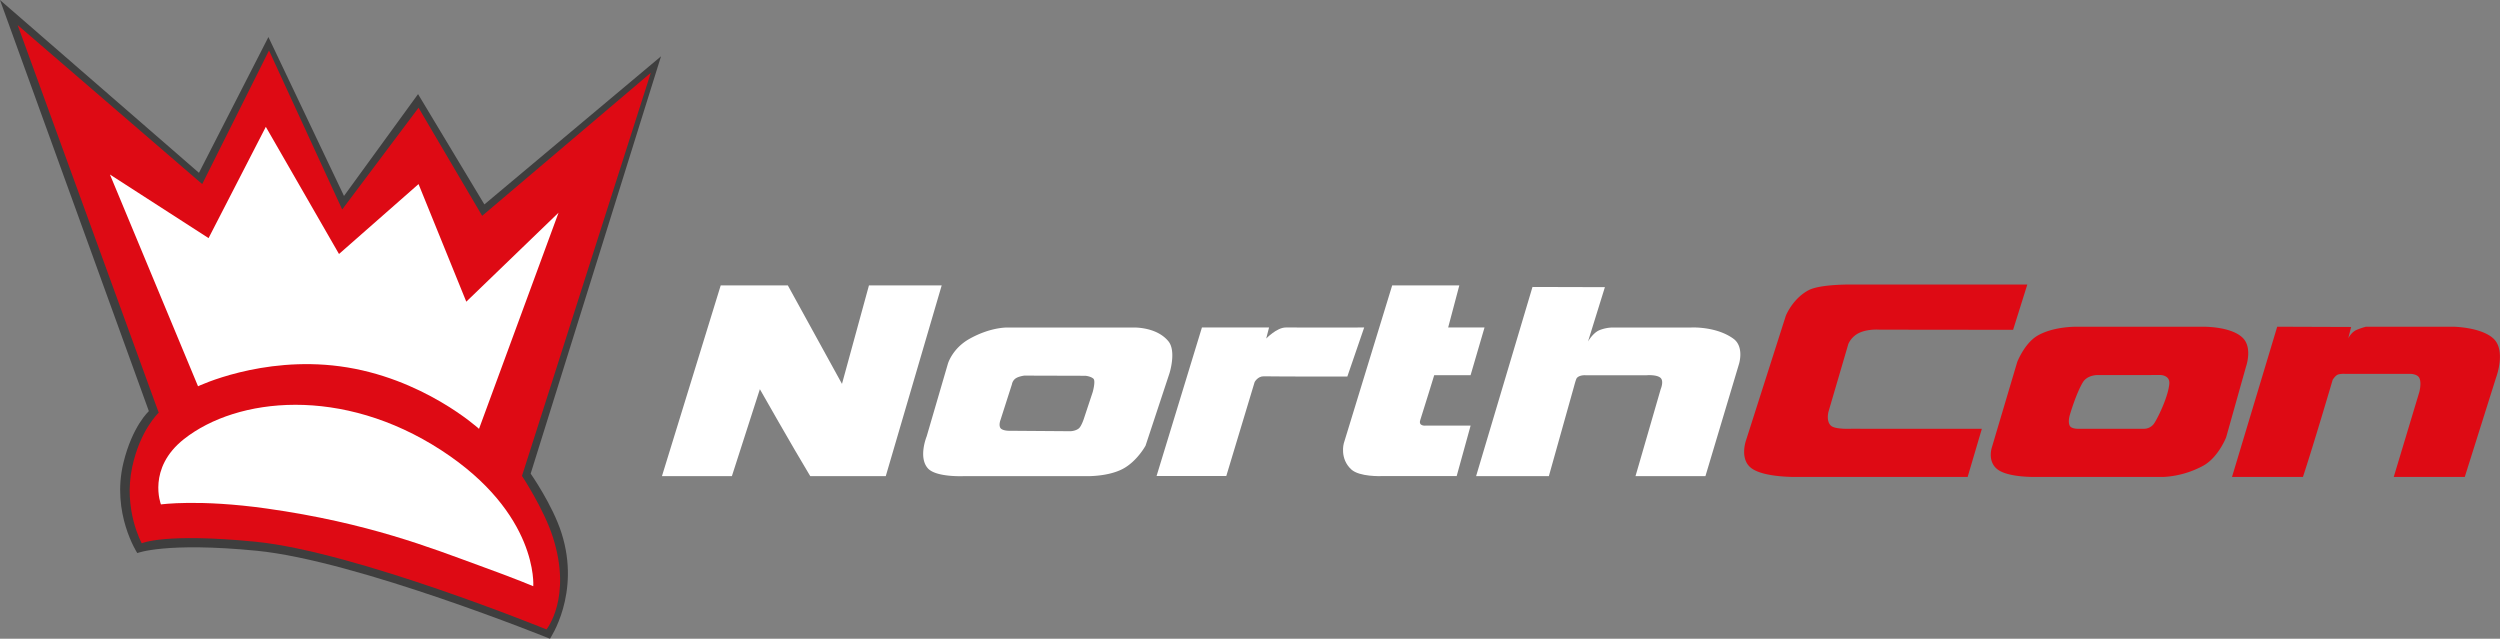
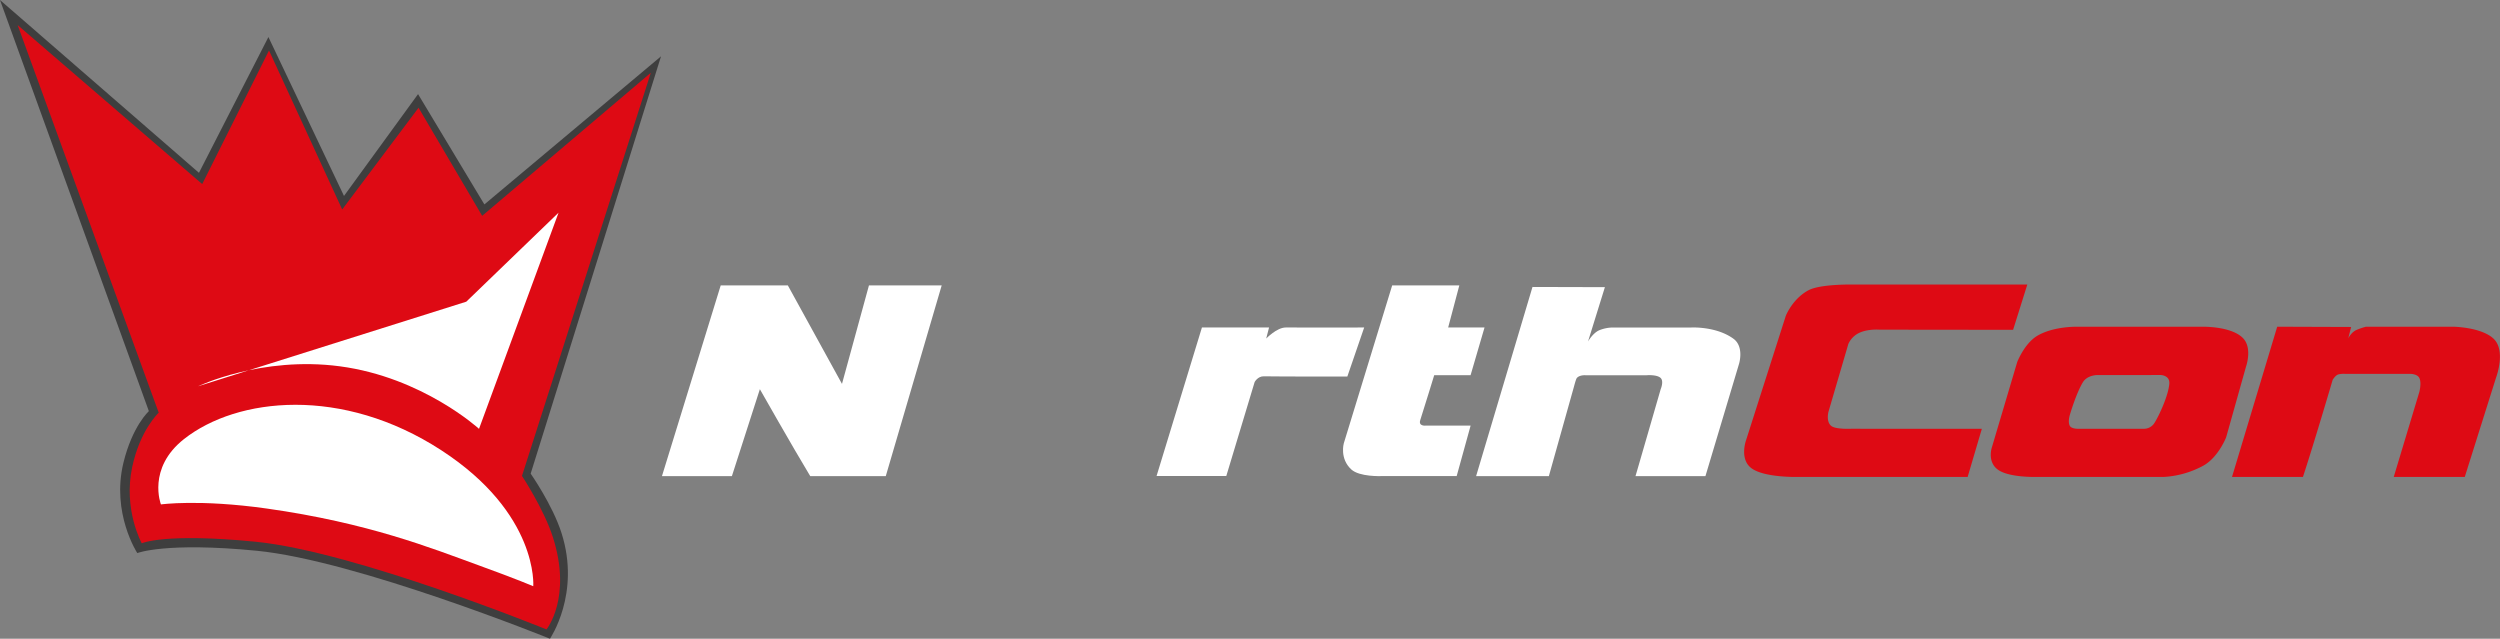
<svg xmlns="http://www.w3.org/2000/svg" width="2689" height="687" viewBox="0 0 2689 687">
  <rect x="0" y="0" width="2689" height="687" fill="#808080" stroke="none" />
  <g>
    <path fill="#3e3e3e" d="M570.79,509.44,711,60.57,521,219.87,449.66,101.22,370,210.75,288.71,39.83,214,185.86,0,0,160.12,442.24s-17.75,15.89-27.38,55.59C119.61,552,147.68,594.9,147.68,594.9s30.31-12.12,128.59-2.49C383.58,602.93,591.53,687,591.53,687s33.3-48.41,12.44-113.67C594.3,543,570.79,509.44,570.79,509.44Z" />
    <path fill="#de0a14" d="M561.44,511.9,700,78.29,518.63,232.16,450.19,115.9,368.06,225.32l-78.71-171L217.48,198,19,27,170.72,443.92s-20,18.41-28.52,58.38c-9.81,45.9,10.27,82.07,10.27,82.07s23.91-11.34,122.17-1.71C381.92,593.18,587.77,677,587.77,677s27.77-33.9,6.93-99.2C585,547.49,561.44,511.9,561.44,511.9Z" />
    <path fill="#ffffff" d="M173.1,542.56s41-5.83,113.69,4.4c109.47,15.42,177.46,42.71,227.38,60.85,42.77,15.54,59.41,22.73,59.41,22.73s6-78.07-98.94-146.26C368,415,255.15,427.24,198,472.18,157.94,503.73,173.1,542.56,173.1,542.56Z" />
-     <path fill="#ffffff" d="M213,415.48s68.08-32.67,152.41-21.5c89.23,11.81,149.82,67.29,149.82,67.29l85.55-232.52-99.24,95.74L450.19,198,364.63,273.2,285.92,136.42,224.33,256.1,118.24,187.71Z" />
+     <path fill="#ffffff" d="M213,415.48s68.08-32.67,152.41-21.5c89.23,11.81,149.82,67.29,149.82,67.29l85.55-232.52-99.24,95.74Z" />
  </g>
  <g fill="#ffffff">
    <path d="M775.19,307h72.22l58.23,105.91,29-105.91h78.24L952.74,512.12s-56.29.07-81.25,0c-19.47-32.29-54.17-93.51-54.17-93.51l-30.09,93.51H712Z" />
-     <path d="M 1220.022 352.264 C 1218.464 352.245 1217.561 352.301 1217.561 352.301 L 1085.15 352.301 C 1085.15 352.301 1067 351 1043 364.32 C 1024.2 374.75 1019.529 391.32 1019.529 391.32 L 996.74 469.32 C 996.74 469.32 987.48 491.849 997.98 503.689 C 1006.79 513.659 1037 512.119 1037 512.119 L 1166.4 512.119 C 1166.4 512.119 1190.731 513.291 1207.721 504.311 C 1222.971 496.251 1232.15 479.381 1232.15 479.381 L 1257.93 401.381 C 1257.93 401.381 1265.479 377.65 1256.689 367.01 C 1245.786 353.799 1226.77 352.344 1220.022 352.264 z M 1101.711 404 L 1167.539 404.189 C 1167.539 404.189 1173.26 404.72 1176.1 407.34 C 1178.68 409.73 1175.35 421.6 1175.35 421.6 L 1166.35 448.75 C 1166.35 448.75 1163.48 458.27 1160.35 460.82 C 1156.8 463.72 1151.35 463.82 1151.35 463.82 L 1084.51 463.33 C 1084.51 463.33 1077.689 463.18 1075.949 460.18 C 1074.059 456.92 1076.119 451.75 1076.119 451.75 L 1088.43 413.34 A 10 10 0 0 1 1092.289 407.1 C 1095.599 404.77 1101.711 404 1101.711 404 z" />
    <path d="M1292.79,352.25H1365l-3.07,11.89s11.36-11.93,21.13-11.89c28.75.11,84.26,0,84.26,0L1449.2,405s-69.32.1-89.88-.24c-6.58-.11-9.85,6.22-9.85,6.22L1319,512h-75Z" />
    <path d="M1497.42,307h72.22l-12,45.25h39.12l-15,51.28h-39.12s-10.57,34.58-15,48.26c-2.3,7,6,6,6,6h48.15l-15,54.3h-81.25s-23.25.93-32.06-7.13c-12.8-11.71-8.09-28.14-8.09-28.14Z" />
    <path d="M1648.34,308.66l77.89.21-18.16,58.46s5.12-9.07,12-12.07a40,40,0,0,1,15-3h84.26s26.67-1.4,45.14,12.07c11.87,8.65,6,27.15,6,27.15l-36.11,120.66h-75.23c.06,0,27.11-93.54,27.11-93.54s3.61-8.4,0-12c-3.89-3.88-15-3-15-3h-66.21s-6.13-.38-9,3c-1,1.22-3,9-3,9l-27.08,96.52H1587.7Z" />
  </g>
  <g fill="#de0a14">
    <path d="M2131.67,461.25,2116.4,513H1933.78s-35.41.94-49.59-9.13c-13.66-9.7-6.11-30.43-6.11-30.43l42.78-133.9s7.33-18.37,24.44-27.39c13.14-6.92,48.89-6.09,48.89-6.09h186.38l-15.28,48.69-143.61-.16s-12-1-21.38,3.2a24.11,24.11,0,0,0-12.22,12.17l-21.39,73s-2.83,10.55,3.06,15.22c4.81,3.82,21.39,3,21.39,3Z" />
    <path d="M 2234.568 351.418 C 2229.39 351.368 2207.68 351.743 2191.711 360.939 C 2177.491 369.149 2169.711 389.449 2169.711 389.449 L 2142.42 481.32 C 2142.42 481.32 2136.561 498.66 2151.311 506.66 C 2164.28 513.73 2190.16 513 2190.16 513 L 2327.221 513 A 100.63 100.63 0 0 0 2370 500.811 C 2386.11 491.811 2394.439 470.381 2394.439 470.381 L 2415.83 394.301 C 2415.83 394.301 2422.84 374.541 2412.75 363.891 C 2400.56 350.961 2370 351.439 2370 351.439 L 2235.711 351.439 C 2235.711 351.439 2235.308 351.425 2234.568 351.418 z M 2324.16 403.381 C 2324.16 403.381 2333.95 403.68 2333.33 412.51 C 2332.35 426.42 2320.61 450.44 2316.66 455.91 A 13.31 13.31 0 0 1 2305.84 461.199 L 2235.561 461.199 C 2235.561 461.199 2228.391 461.459 2226.391 458.199 C 2223.851 453.979 2226.391 446.029 2226.391 446.029 C 2226.391 446.029 2232.791 424.06 2240.061 411.6 C 2245.22 402.74 2256.949 403.42 2256.949 403.42 L 2324.16 403.381 z" />
    <path d="M2449.37,351.41l79.51.28-3.06,12.17s3.31-6.76,9.17-9.13a75.5,75.5,0,0,1,9.87-3.32h93.74s29.32.32,43,12.45c14.48,12.8,3.06,42.6,3.06,42.6L2651.1,513h-76.39l27.5-91.3s2.68-9.93,0-15.22c-2.24-4.43-9.92-4.37-9.92-4.37h-70.2s-5.83-.36-8.49,1.33c-2.31,1.47-4.55,5-4.55,5s-20.18,68.64-32,104.54h-76.3Z" />
  </g>
</svg>